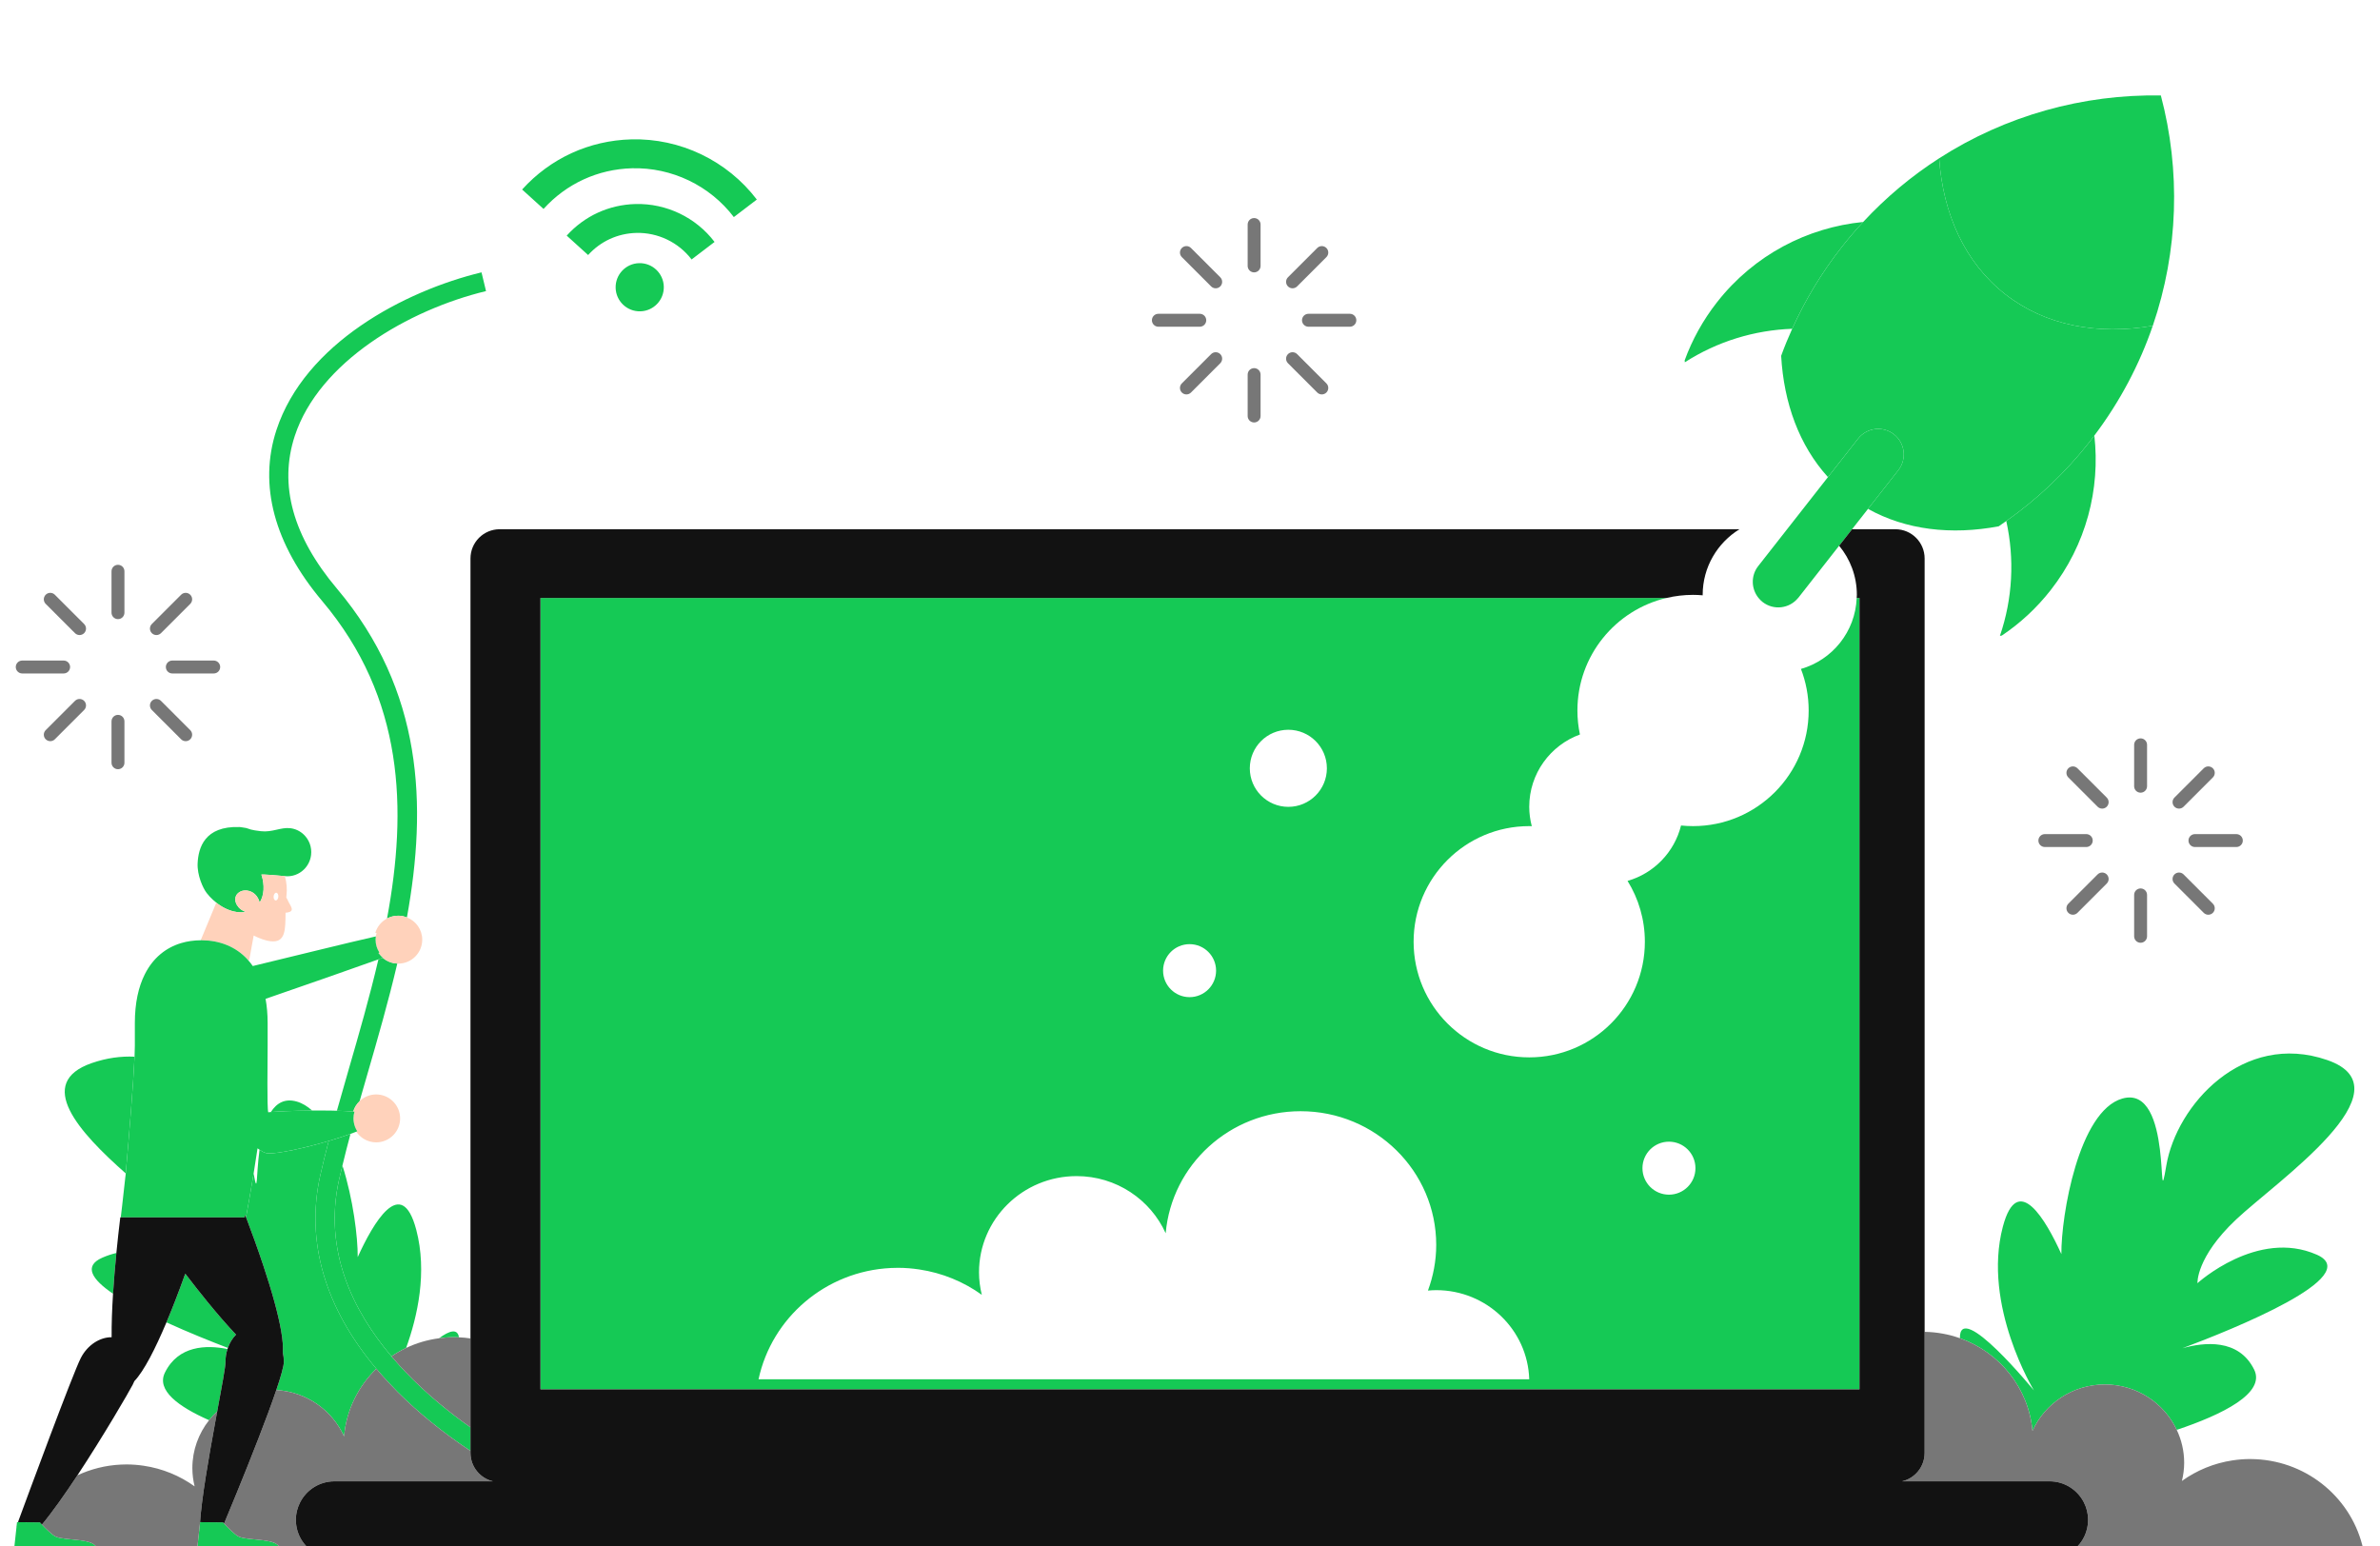
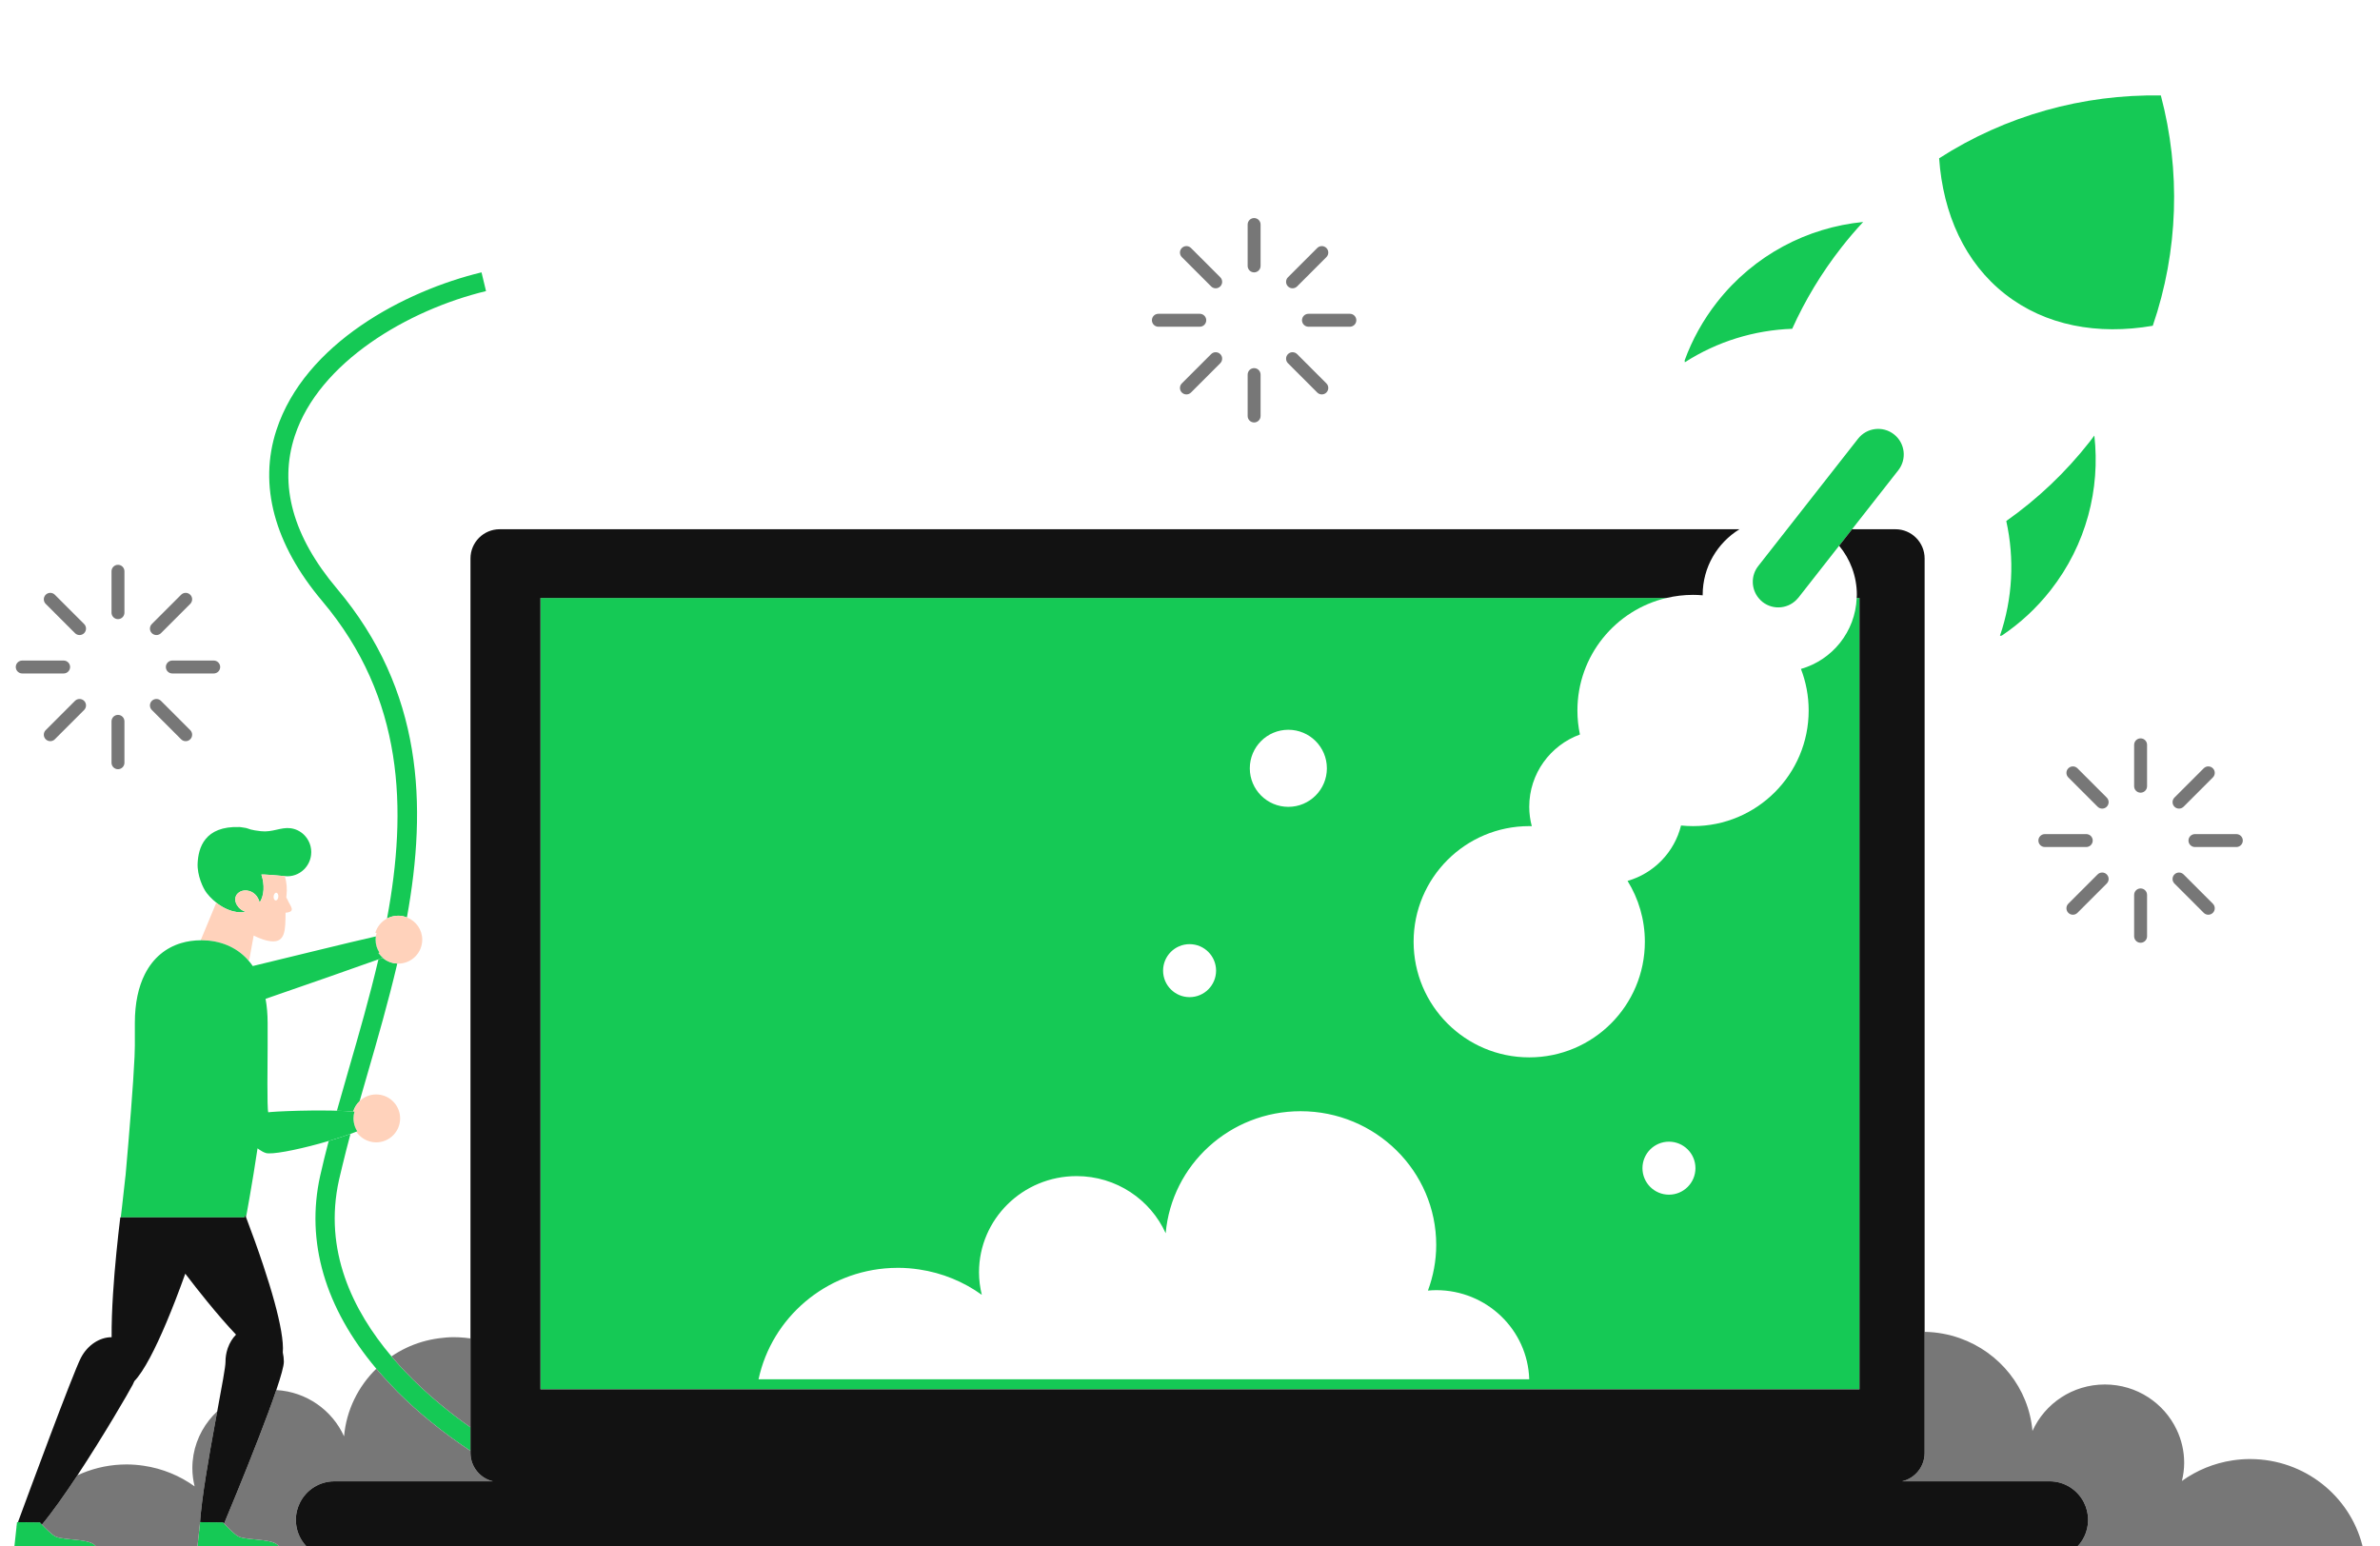
<svg xmlns="http://www.w3.org/2000/svg" width="494" height="321" viewBox="0 0 494 321" fill="none">
  <g clip-path="url(#clip0_78_25149)">
    <path d="M99.944 56.533L100.882 60.422C84.75 64.316 66.216 75.129 61.179 90.506C57.845 100.686 60.792 111.345 69.941 122.188C87.81 143.366 88.687 167.15 84.462 190.432C84.034 190.265 83.588 190.137 83.112 190.094C82.964 190.08 82.816 190.073 82.665 190.073C81.822 190.073 81.029 190.284 80.334 190.653C84.547 167.999 83.905 144.941 66.883 124.767C56.923 112.962 53.635 100.684 57.377 89.261C63.273 71.265 83.992 60.383 99.944 56.533ZM74.642 228.567C75.15 226.793 75.668 225 76.195 223.178C78.376 215.645 80.618 207.878 82.462 200.004C81.591 199.968 80.779 199.712 80.08 199.282C79.857 199.145 79.66 198.974 79.462 198.805C79.177 198.907 78.873 199.016 78.547 199.131C76.731 206.918 74.51 214.61 72.352 222.065C71.515 224.959 70.707 227.774 69.928 230.554C71.121 230.59 72.267 230.648 73.31 230.731C73.559 229.895 74.029 229.157 74.642 228.567ZM83.987 284.591C83.612 284.195 83.24 283.795 82.87 283.387C82.323 282.784 81.783 282.168 81.251 281.538C73.208 272.023 67.116 259.533 70.365 244.91C70.583 243.929 70.836 242.922 71.076 241.926C71.595 239.771 72.15 237.586 72.752 235.357C71.592 235.778 70.318 236.197 69.004 236.598C68.904 236.628 68.808 236.66 68.708 236.69C68.549 236.738 68.387 236.781 68.228 236.828C67.592 239.266 66.986 241.681 66.46 244.044C63.42 257.72 67.454 271.462 78.111 284.106C79.023 285.188 79.992 286.26 81.001 287.326C81.099 287.429 81.197 287.531 81.296 287.634C81.697 288.054 82.082 288.477 82.499 288.893C84.721 291.115 86.98 293.124 89.164 294.914C92.255 297.449 95.191 299.54 97.655 301.164V296.28C95.64 294.864 93.409 293.185 91.107 291.259C88.752 289.287 86.326 287.059 83.987 284.591ZM433.756 91.674C428.684 98.145 422.824 103.638 416.428 108.149C418.163 115.98 417.764 124.242 415.109 131.984C415.244 131.963 415.378 131.943 415.511 131.919C419.267 129.4 422.694 126.256 425.632 122.508C433.053 113.041 435.961 101.484 434.709 90.404C434.391 90.827 434.084 91.256 433.756 91.674ZM382.256 51.304C383.684 49.482 385.176 47.74 386.723 46.073C375.186 47.216 364.114 52.875 356.399 62.719C353.461 66.467 351.225 70.545 349.676 74.793C349.684 74.931 349.698 75.064 349.708 75.199C356.436 70.872 364.16 68.525 371.992 68.247C374.662 62.331 378.075 56.638 382.256 51.304ZM448.513 19.816C432.394 19.53 416.317 23.969 402.492 32.858C403.308 44.43 407.834 54.5 416.188 61.05C424.545 67.6 435.404 69.59 446.836 67.619C452.167 52.071 452.639 35.399 448.513 19.816ZM393.118 90.155C390.812 88.347 387.475 88.751 385.669 91.057L379.416 99.033L372.553 107.789L370.934 109.854L364.939 117.502C363.381 119.489 363.475 122.234 365.002 124.113C365.247 124.415 365.522 124.7 365.841 124.951C368.123 126.74 371.407 126.356 373.229 124.113C373.248 124.09 373.272 124.072 373.291 124.049L381.737 113.274L384.419 109.854L387.732 105.629L394.023 97.604C395.827 95.297 395.424 91.961 393.118 90.155ZM60.269 171.91C58.269 171.669 56.534 172.808 54.163 172.532C53.621 172.468 53.206 172.41 52.883 172.357C51.233 172.085 51.925 171.928 50.035 171.701C49.94 171.688 49.845 171.677 49.755 171.67L49.727 171.667C42.419 171.408 41.172 176.04 41.02 179.192C40.902 181.653 42.123 184.372 42.902 185.362C43.113 185.628 43.331 185.883 43.554 186.128C43.98 186.589 44.435 186.989 44.901 187.357C45.007 187.441 45.111 187.537 45.219 187.615C45.232 187.627 45.243 187.636 45.261 187.644C46.49 188.539 47.809 189.103 49.064 189.292C49.732 189.397 50.378 189.396 50.986 189.284C50.626 189.167 50.285 188.989 49.984 188.757C49.667 188.517 49.394 188.212 49.179 187.853C48.684 187.033 48.685 185.999 49.445 185.353C50.463 184.488 52.041 184.763 52.944 185.634C53.418 186.091 53.731 186.693 53.9 187.337C54.847 185.841 54.961 183.732 54.271 181.573C53.798 181.372 58.681 181.803 59.07 181.85L59.127 181.858H59.131C60.623 182.02 62.037 181.485 63.053 180.51C63.862 179.735 64.421 178.68 64.569 177.471C64.766 175.83 64.154 174.283 63.053 173.231C62.313 172.526 61.355 172.042 60.269 171.91ZM49.618 318.979C48.782 318.635 47.121 316.908 46.508 316.25C46.361 316.092 46.273 315.994 46.273 315.994L41.533 315.953L41.49 316.348L40.795 322.77L40.774 322.965L54.925 323.088C54.925 323.088 56.187 323.129 57.115 322.77C57.666 322.557 58.101 322.203 58.084 321.614C58.015 319.184 51.819 319.881 49.618 318.979ZM11.618 318.979C10.859 318.667 9.423 317.217 8.705 316.459C8.442 316.182 8.272 315.994 8.272 315.994L5.376 315.969L3.727 315.955L3.532 315.953L3.45 316.709L3.433 316.869L2.835 322.39L2.794 322.769L2.773 322.964L16.924 323.087C16.924 323.087 18.186 323.128 19.114 322.769C19.665 322.556 20.1 322.202 20.083 321.613C20.015 319.184 13.819 319.881 11.618 318.979Z" fill="#15C955" />
    <path d="M59.422 186.285C59.432 186.181 59.442 186.078 59.455 185.974C59.63 184.525 59.496 183.128 59.125 181.857L59.068 181.849C58.679 181.802 53.797 181.37 54.269 181.572C54.958 183.73 54.845 185.84 53.898 187.336C53.729 186.691 53.416 186.09 52.942 185.633C52.039 184.762 50.461 184.487 49.443 185.352C48.683 185.998 48.682 187.032 49.177 187.852C49.392 188.211 49.664 188.516 49.982 188.756C50.283 188.988 50.624 189.166 50.984 189.283C50.377 189.394 49.73 189.396 49.062 189.291C47.807 189.102 46.488 188.537 45.259 187.643C45.241 187.635 45.23 187.625 45.217 187.614C45.109 187.536 45.005 187.44 44.899 187.356L41.656 195.174C41.659 195.174 41.662 195.174 41.665 195.174C41.7 195.174 41.733 195.17 41.769 195.17C41.82 195.17 41.869 195.174 41.919 195.174C45.599 195.207 48.933 196.485 51.382 199.158C51.405 199.183 51.427 199.213 51.45 199.238L51.724 199.304L52.653 194.191C53.928 194.828 55.151 195.252 56.141 195.371C59.303 195.754 59.229 192.973 59.271 189.453C59.61 189.432 59.915 189.373 60.135 189.279C61.127 188.863 60.174 187.935 59.68 186.759C59.609 186.59 59.52 186.432 59.422 186.285ZM57.205 186.902C56.937 186.871 56.751 186.49 56.793 186.048C56.835 185.609 57.088 185.275 57.359 185.304C57.629 185.333 57.816 185.716 57.773 186.156C57.729 186.596 57.477 186.932 57.205 186.902ZM83.051 232.145C83.051 234.893 80.822 237.12 78.076 237.12C77.127 237.12 76.244 236.847 75.49 236.384C74.877 236.007 74.351 235.505 73.949 234.907C74.017 234.882 74.089 234.854 74.156 234.827C73.788 234.255 73.533 233.602 73.425 232.901C73.387 232.655 73.365 232.403 73.365 232.145C73.365 231.661 73.437 231.194 73.567 230.752C73.483 230.744 73.396 230.738 73.31 230.732C73.558 229.894 74.028 229.157 74.641 228.567C75.534 227.709 76.739 227.171 78.076 227.171C78.227 227.171 78.375 227.179 78.523 227.192C81.061 227.42 83.051 229.549 83.051 232.145ZM87.641 195.045C87.641 197.793 85.412 200.02 82.666 200.02C82.597 200.02 82.53 200.008 82.462 200.005C81.591 199.969 80.779 199.713 80.08 199.283C79.857 199.146 79.66 198.975 79.462 198.806C79.213 198.594 78.991 198.359 78.788 198.103C78.707 198.001 78.611 197.914 78.538 197.806C78.606 197.781 78.678 197.753 78.745 197.726C78.247 196.953 77.954 196.035 77.954 195.044C77.954 194.816 77.973 194.593 78.003 194.374C78.037 194.127 78.087 193.886 78.156 193.651C78.072 193.643 77.985 193.637 77.899 193.631C78.281 192.342 79.17 191.272 80.334 190.651C81.029 190.282 81.822 190.071 82.665 190.071C82.816 190.071 82.964 190.079 83.112 190.092C83.588 190.135 84.034 190.263 84.462 190.43C86.317 191.153 87.641 192.936 87.641 195.045Z" fill="#FFD2BB" />
-     <path d="M157.091 41.421L152.319 45.058C147.319 38.498 139.423 34.721 131.189 34.927C124.103 35.115 117.579 38.112 112.818 43.366L108.372 39.338C114.243 32.857 122.29 29.161 131.032 28.929C141.181 28.659 150.926 33.332 157.091 41.421ZM480.89 260.439C468.563 254.998 456.112 266.351 456.112 266.351C456.112 266.351 455.784 260.996 464.147 253.119C472.509 245.242 500.526 226.066 483.034 220.029C465.542 213.994 451.768 229.4 449.646 241.937C447.523 254.472 451.249 224.966 440.52 228.025C431.464 230.608 427.803 252.328 427.866 260.313C424.735 253.414 418.794 242.945 415.712 254.65C411.407 271.005 422.173 288.617 422.173 288.617C422.173 288.617 406.662 269.644 406.802 277.769C415.032 280.68 421.085 288.098 421.867 297.021C424.434 291.339 430.188 287.375 436.893 287.375C443.511 287.375 449.204 291.238 451.817 296.796C461.354 293.594 470.288 289.171 467.881 284.287C464.676 277.787 457.459 278.592 452.988 279.855C463.398 275.959 490.969 264.891 480.89 260.439ZM91.126 277.781C92.127 277.648 93.141 277.556 94.179 277.556C94.544 277.556 94.907 277.567 95.267 277.583C94.96 275.684 93.276 276.198 91.126 277.781ZM74.247 260.938C74.28 256.779 73.301 248.893 71.077 241.925C70.837 242.921 70.584 243.928 70.366 244.909C67.117 259.532 73.209 272.022 81.252 281.537C82.218 280.881 83.233 280.294 84.298 279.788C86.678 273.201 88.715 264.058 86.402 255.272C83.319 243.568 77.377 254.038 74.247 260.938ZM66.461 244.043C66.986 241.68 67.592 239.266 68.229 236.827C67.576 237.019 66.92 237.212 66.261 237.392C61.249 238.763 56.324 239.706 55.162 239.326C54.676 239.165 54.255 238.927 53.868 238.656C53.146 243.988 53.511 248.469 52.641 243.572C52.052 247.195 51.53 250.11 51.257 251.601C51.216 251.82 51.18 252.019 51.151 252.173C51.108 252.409 51.078 252.566 51.064 252.642C52.288 255.865 53.537 259.314 54.662 262.699C55.527 265.301 56.318 267.861 56.97 270.24C58.178 274.66 58.899 278.455 58.698 280.74C58.836 281.345 58.917 281.98 58.921 282.636C58.925 283.532 58.309 285.703 57.35 288.532C63.64 288.891 68.972 292.735 71.415 298.143C71.895 292.664 74.376 287.758 78.113 284.103C67.455 271.461 63.421 257.719 66.461 244.043ZM61.593 228.648C59.116 227.942 57.412 228.973 56.226 230.82C57.545 230.708 60.99 230.547 64.787 230.511C63.805 229.631 62.745 228.977 61.593 228.648ZM23.461 268.539C23.637 265.744 23.88 262.87 24.154 260.08C23.18 260.314 22.201 260.631 21.222 261.062C17.262 262.812 19.12 265.583 23.461 268.539ZM34.231 284.91C32.428 288.568 36.988 291.967 43.397 294.789C43.914 294.133 44.478 293.519 45.089 292.949C46.044 287.801 46.808 283.726 46.803 282.693C46.799 281.748 46.95 280.847 47.217 280.017C42.811 279.132 37.012 279.271 34.231 284.91ZM38.457 264.381C37.79 266.24 37.093 268.117 36.377 269.961C35.777 271.506 35.164 273.023 34.548 274.484C39.103 276.568 43.793 278.446 47.296 279.787C47.677 278.712 48.257 277.766 48.992 277.029C47.115 275.052 45.101 272.715 43.077 270.24C41.523 268.34 39.965 266.357 38.457 264.381ZM19.079 220.652C7.159 224.766 16.373 234.981 26.099 243.564C26.801 235.654 27.69 224.801 27.927 219.337C25.12 219.203 22.159 219.59 19.079 220.652ZM416.428 108.149C422.824 103.638 428.684 98.145 433.756 91.674C434.084 91.256 434.391 90.827 434.709 90.404C440.059 83.305 444.096 75.615 446.837 67.619C435.404 69.59 424.546 67.599 416.189 61.05C407.835 54.499 403.309 44.43 402.493 32.858C396.804 36.515 391.496 40.926 386.723 46.073C385.176 47.74 383.684 49.483 382.256 51.304C378.075 56.638 374.662 62.33 371.992 68.247C371.158 70.096 370.39 71.966 369.702 73.855C370.254 83.704 373.478 92.497 379.416 99.032L385.669 91.056C387.476 88.749 390.813 88.346 393.118 90.154C395.424 91.961 395.827 95.297 394.021 97.603L387.73 105.628C395.565 109.999 405.009 111.093 414.854 109.248C415.385 108.894 415.904 108.519 416.428 108.149ZM131.902 42.349C126.396 42.494 121.326 44.823 117.626 48.906L122.072 52.934C124.661 50.077 128.208 48.448 132.06 48.347C136.536 48.234 140.829 50.288 143.547 53.855L148.319 50.219C144.437 45.123 138.3 42.184 131.902 42.349ZM132.651 54.625C129.89 54.698 127.712 56.994 127.784 59.756C127.857 62.516 130.153 64.694 132.915 64.621C135.675 64.55 137.853 62.253 137.78 59.492C137.708 56.731 135.411 54.553 132.651 54.625Z" fill="#15C955" />
    <path d="M433.413 315.477C433.413 314.163 433.09 312.924 432.527 311.831C431.201 309.248 428.515 307.477 425.413 307.477H421.903H394.818C397.49 306.842 399.48 304.446 399.48 301.581V276.452C402.047 276.494 404.505 276.96 406.8 277.77C415.03 280.681 421.083 288.099 421.865 297.022C424.432 291.34 430.186 287.376 436.891 287.376C443.509 287.376 449.202 291.239 451.815 296.797C452.792 298.872 453.352 301.177 453.352 303.614C453.352 304.923 453.181 306.188 452.883 307.403C455.94 305.206 459.535 303.704 463.438 303.124C464.606 302.95 465.797 302.851 467.017 302.851C467.414 302.851 467.811 302.865 468.209 302.882C479.248 303.413 488.316 311.284 490.541 321.648H430.503C432.281 320.18 433.413 317.96 433.413 315.477ZM97.655 301.58V301.162C95.191 299.538 92.255 297.447 89.164 294.912C86.98 293.122 84.721 291.112 82.499 288.891C82.082 288.475 81.698 288.052 81.296 287.632C81.197 287.529 81.099 287.427 81.001 287.324C79.992 286.259 79.023 285.186 78.111 284.104C74.374 287.759 71.894 292.665 71.413 298.144C68.97 292.736 63.637 288.892 57.348 288.533C56.38 291.39 55.063 294.919 53.676 298.5C50.554 306.561 47.095 314.846 46.507 316.25C47.12 316.907 48.781 318.635 49.617 318.979C51.818 319.881 58.013 319.184 58.083 321.614C58.1 322.203 57.666 322.557 57.114 322.77H66.135C63.352 321.518 61.411 318.726 61.411 315.477C61.411 314.138 61.744 312.879 62.326 311.77C63.663 309.219 66.332 307.477 69.411 307.477H80.697H102.315C99.645 306.842 97.655 304.445 97.655 301.58ZM83.987 284.591C86.326 287.059 88.752 289.287 91.108 291.258C93.41 293.184 95.641 294.862 97.656 296.279V277.817C96.872 277.699 96.075 277.622 95.268 277.585C94.907 277.568 94.545 277.558 94.18 277.558C93.142 277.558 92.128 277.65 91.127 277.783C88.71 278.101 86.414 278.786 84.298 279.791C83.233 280.297 82.218 280.884 81.252 281.54C81.784 282.17 82.324 282.786 82.871 283.389C83.24 283.795 83.612 284.195 83.987 284.591ZM2.794 322.77L2.835 322.391C2.805 322.519 2.764 322.641 2.737 322.77H2.794ZM39.927 304.736C39.927 306.045 40.098 307.31 40.396 308.525C37.339 306.328 33.744 304.826 29.841 304.246C28.673 304.072 27.482 303.973 26.262 303.973C25.865 303.973 25.468 303.987 25.07 304.004C21.863 304.158 18.832 304.947 16.078 306.222C13.499 310.131 10.889 313.841 8.706 316.459C9.424 317.217 10.86 318.667 11.619 318.979C13.82 319.881 20.015 319.184 20.085 321.614C20.102 322.203 19.668 322.557 19.116 322.77H40.795L41.49 316.348C41.844 310.967 43.337 302.467 44.651 295.323C44.8 294.511 44.947 293.719 45.09 292.95C44.479 293.52 43.915 294.134 43.398 294.79C41.23 297.539 39.927 300.984 39.927 304.736ZM444.309 164.538C445.05 164.538 445.65 163.938 445.65 163.197V154.603C445.65 153.863 445.05 153.262 444.309 153.262C443.569 153.262 442.968 153.863 442.968 154.603V163.197C442.968 163.938 443.568 164.538 444.309 164.538ZM444.309 195.689C445.05 195.689 445.65 195.089 445.65 194.347V185.753C445.65 185.013 445.05 184.411 444.309 184.411C443.569 184.411 442.968 185.013 442.968 185.753V194.347C442.968 195.09 443.568 195.689 444.309 195.689ZM424.437 175.816H433.031C433.771 175.816 434.372 175.216 434.372 174.474C434.372 173.734 433.771 173.134 433.031 173.134H424.437C423.697 173.134 423.095 173.734 423.095 174.474C423.095 175.217 423.696 175.816 424.437 175.816ZM454.247 174.475C454.247 175.217 454.848 175.817 455.588 175.817H464.182C464.923 175.817 465.524 175.217 465.524 174.475C465.524 173.735 464.923 173.135 464.182 173.135H455.588C454.848 173.135 454.247 173.734 454.247 174.475ZM435.386 167.45C435.648 167.712 435.99 167.843 436.334 167.843C436.677 167.843 437.02 167.712 437.282 167.45C437.806 166.925 437.806 166.077 437.282 165.553L431.204 159.476C430.681 158.952 429.832 158.952 429.308 159.476C428.785 159.999 428.785 160.849 429.308 161.372L435.386 167.45ZM457.413 189.477C457.675 189.739 458.018 189.87 458.361 189.87C458.704 189.87 459.048 189.739 459.309 189.477C459.833 188.954 459.833 188.104 459.309 187.581L453.233 181.503C452.708 180.98 451.859 180.98 451.335 181.503C450.812 182.028 450.812 182.876 451.335 183.399L457.413 189.477ZM435.386 181.502L429.308 187.58C428.785 188.103 428.785 188.953 429.308 189.476C429.571 189.738 429.913 189.869 430.257 189.869C430.601 189.869 430.944 189.738 431.204 189.476L437.282 183.398C437.806 182.875 437.806 182.027 437.282 181.502C436.759 180.979 435.909 180.979 435.386 181.502ZM452.284 167.842C452.627 167.842 452.971 167.711 453.233 167.449L459.309 161.371C459.833 160.848 459.833 159.998 459.309 159.475C458.786 158.951 457.936 158.951 457.413 159.475L451.335 165.552C450.812 166.076 450.812 166.924 451.335 167.449C451.598 167.711 451.94 167.842 452.284 167.842ZM260.309 45.262C259.569 45.262 258.968 45.863 258.968 46.603V55.197C258.968 55.938 259.569 56.538 260.309 56.538C261.05 56.538 261.65 55.938 261.65 55.197V46.603C261.649 45.863 261.05 45.262 260.309 45.262ZM260.309 76.413C259.569 76.413 258.968 77.014 258.968 77.755V86.349C258.968 87.09 259.569 87.691 260.309 87.691C261.05 87.691 261.65 87.09 261.65 86.349V77.755C261.649 77.013 261.05 76.413 260.309 76.413ZM250.371 66.475C250.371 65.735 249.77 65.134 249.03 65.134H240.436C239.696 65.134 239.094 65.735 239.094 66.475C239.094 67.216 239.696 67.817 240.436 67.817H249.03C249.771 67.817 250.371 67.216 250.371 66.475ZM280.182 65.134H271.588C270.848 65.134 270.247 65.735 270.247 66.475C270.247 67.216 270.848 67.817 271.588 67.817H280.182C280.923 67.817 281.524 67.216 281.524 66.475C281.523 65.735 280.923 65.134 280.182 65.134ZM247.204 51.475C246.681 50.951 245.832 50.951 245.308 51.475C244.785 51.998 244.785 52.848 245.308 53.371L251.386 59.449C251.648 59.711 251.99 59.842 252.334 59.842C252.677 59.842 253.02 59.711 253.282 59.449C253.806 58.924 253.806 58.076 253.282 57.552L247.204 51.475ZM269.233 73.502C268.708 72.979 267.859 72.979 267.335 73.502C266.812 74.026 266.812 74.875 267.335 75.398L273.413 81.476C273.675 81.738 274.018 81.869 274.361 81.869C274.704 81.869 275.048 81.738 275.309 81.476C275.833 80.952 275.833 80.103 275.309 79.579L269.233 73.502ZM251.386 73.502L245.308 79.579C244.785 80.103 244.785 80.952 245.308 81.476C245.571 81.738 245.913 81.869 246.257 81.869C246.601 81.869 246.944 81.738 247.204 81.476L253.282 75.398C253.806 74.875 253.806 74.026 253.282 73.502C252.759 72.979 251.909 72.979 251.386 73.502ZM268.284 59.842C268.627 59.842 268.971 59.711 269.233 59.449L275.309 53.371C275.833 52.848 275.833 51.998 275.309 51.475C274.786 50.951 273.936 50.951 273.413 51.475L267.335 57.552C266.812 58.076 266.812 58.924 267.335 59.449C267.598 59.711 267.94 59.842 268.284 59.842ZM24.488 128.512C25.229 128.512 25.829 127.912 25.829 127.171V118.577C25.829 117.837 25.229 117.236 24.488 117.236C23.748 117.236 23.147 117.837 23.147 118.577V127.171C23.147 127.913 23.748 128.512 24.488 128.512ZM24.488 159.665C25.229 159.665 25.829 159.064 25.829 158.323V149.729C25.829 148.988 25.229 148.387 24.488 148.387C23.748 148.387 23.147 148.988 23.147 149.729V158.323C23.147 159.064 23.748 159.665 24.488 159.665ZM14.551 138.45C14.551 137.71 13.95 137.109 13.21 137.109H4.616C3.876 137.109 3.274 137.71 3.274 138.45C3.274 139.191 3.876 139.792 4.616 139.792H13.21C13.95 139.792 14.551 139.191 14.551 138.45ZM44.361 137.109H35.767C35.027 137.109 34.426 137.71 34.426 138.45C34.426 139.191 35.027 139.792 35.767 139.792H44.361C45.102 139.792 45.703 139.191 45.703 138.45C45.703 137.709 45.103 137.109 44.361 137.109ZM15.565 131.424C15.827 131.686 16.169 131.817 16.513 131.817C16.856 131.817 17.199 131.686 17.461 131.424C17.985 130.899 17.985 130.051 17.461 129.527L11.383 123.45C10.86 122.926 10.011 122.926 9.487 123.45C8.964 123.973 8.964 124.823 9.487 125.346L15.565 131.424ZM37.593 153.452C37.855 153.714 38.198 153.845 38.541 153.845C38.884 153.845 39.228 153.714 39.489 153.452C40.013 152.928 40.013 152.079 39.489 151.555L33.413 145.478C32.888 144.955 32.039 144.955 31.515 145.478C30.992 146.002 30.992 146.851 31.515 147.374L37.593 153.452ZM15.565 145.477L9.487 151.554C8.964 152.078 8.964 152.927 9.487 153.451C9.75 153.713 10.092 153.844 10.436 153.844C10.78 153.844 11.123 153.713 11.383 153.451L17.461 147.373C17.985 146.85 17.985 146.001 17.461 145.477C16.938 144.954 16.089 144.954 15.565 145.477ZM32.464 131.817C32.807 131.817 33.151 131.686 33.413 131.424L39.489 125.346C40.013 124.823 40.013 123.973 39.489 123.45C38.966 122.926 38.116 122.926 37.593 123.45L31.515 129.527C30.992 130.051 30.992 130.899 31.515 131.424C31.777 131.686 32.12 131.817 32.464 131.817Z" fill="#777777" />
    <path d="M385.381 124.114C385.104 131.141 380.309 136.995 373.809 138.851C374.842 141.529 375.413 144.436 375.413 147.477C375.413 160.732 364.668 171.477 351.413 171.477C350.572 171.477 349.74 171.433 348.922 171.349C347.542 176.89 343.286 181.284 337.82 182.848C340.095 186.517 341.413 190.842 341.413 195.477C341.413 208.733 330.668 219.477 317.413 219.477C304.158 219.477 293.413 208.733 293.413 195.477C293.413 182.223 304.158 171.477 317.413 171.477C317.59 171.477 317.765 171.486 317.941 171.49C317.608 170.205 317.413 168.865 317.413 167.477C317.413 160.568 321.801 154.7 327.934 152.46C327.594 150.852 327.413 149.186 327.413 147.477C327.413 136.109 335.318 126.595 345.93 124.114H112.175V286.206V288.385H113.715H378.919H385.961V280.537V124.114H385.381ZM267.413 151.477C271.831 151.477 275.413 155.059 275.413 159.477C275.413 163.895 271.831 167.477 267.413 167.477C262.995 167.477 259.413 163.895 259.413 159.477C259.413 155.059 262.995 151.477 267.413 151.477ZM246.913 195.977C249.95 195.977 252.413 198.44 252.413 201.477C252.413 204.514 249.95 206.977 246.913 206.977C243.876 206.977 241.413 204.514 241.413 201.477C241.413 198.44 243.876 195.977 246.913 195.977ZM157.446 286.291C160.185 273.537 171.343 263.853 184.926 263.197C185.414 263.174 185.903 263.16 186.397 263.16C187.895 263.16 189.36 263.285 190.796 263.5C195.6 264.211 200.023 266.063 203.785 268.764C203.422 267.268 203.207 265.707 203.207 264.098C203.207 253.067 212.275 244.123 223.461 244.123C231.71 244.123 238.794 249.002 241.953 255.988C243.201 241.797 255.256 230.654 269.963 230.654C285.507 230.654 298.106 243.086 298.106 258.416C298.106 261.748 297.477 264.928 296.388 267.883C296.951 267.836 297.522 267.797 298.106 267.797C308.581 267.797 317.096 276.027 317.413 286.291H157.446V286.291ZM346.413 247.977C343.376 247.977 340.913 245.514 340.913 242.477C340.913 239.44 343.376 236.977 346.413 236.977C349.45 236.977 351.913 239.44 351.913 242.477C351.913 245.514 349.45 247.977 346.413 247.977ZM78.789 198.104C78.992 198.36 79.214 198.595 79.463 198.807C79.178 198.909 78.874 199.018 78.548 199.133C73.32 200.996 63.152 204.578 55.123 207.328C55.399 208.851 55.551 210.522 55.551 212.357V217.111C55.551 220.291 55.392 230.103 55.682 230.882C55.753 230.864 55.948 230.843 56.226 230.819C57.545 230.707 60.99 230.546 64.787 230.51C65.275 230.505 65.766 230.502 66.262 230.502C67.079 230.502 67.9 230.51 68.71 230.523C69.121 230.531 69.527 230.541 69.93 230.553C71.123 230.589 72.269 230.647 73.312 230.73C73.398 230.736 73.485 230.742 73.569 230.75C73.439 231.191 73.367 231.658 73.367 232.143C73.367 232.401 73.388 232.653 73.427 232.899C73.535 233.6 73.79 234.253 74.158 234.825C74.091 234.852 74.019 234.88 73.951 234.905C73.569 235.055 73.169 235.206 72.755 235.355C71.595 235.776 70.321 236.195 69.007 236.596C68.907 236.626 68.811 236.658 68.711 236.688C68.552 236.736 68.39 236.779 68.231 236.826C67.578 237.018 66.922 237.211 66.263 237.391C61.251 238.762 56.326 239.705 55.164 239.325C54.678 239.164 54.257 238.926 53.87 238.655C53.731 238.557 53.58 238.471 53.455 238.362C53.182 240.198 52.906 241.954 52.643 243.571C52.054 247.194 51.532 250.109 51.259 251.6C51.218 251.819 51.182 252.018 51.153 252.172C51.11 252.408 51.08 252.565 51.066 252.641C51.007 252.487 50.948 252.325 50.89 252.172C50.827 252.51 50.791 252.695 50.791 252.695H37.595H37.33H36.818H30.048H29.783H25.23H25.065C25.065 252.695 25.503 249.142 26.041 244.101C26.043 244.117 26.045 244.13 26.047 244.146C26.064 243.957 26.082 243.755 26.099 243.562C26.801 235.652 27.69 224.799 27.927 219.335C27.966 218.44 27.989 217.676 27.989 217.108V212.354C27.989 208.192 28.744 204.842 30.05 202.243C31.765 198.825 34.432 196.708 37.596 195.757C38.881 195.372 40.248 195.181 41.666 195.171C41.701 195.171 41.734 195.167 41.77 195.167C41.821 195.167 41.87 195.171 41.92 195.171C45.6 195.204 48.934 196.482 51.383 199.155C51.406 199.18 51.428 199.21 51.451 199.235C51.809 199.632 52.147 200.061 52.466 200.52C60.632 198.557 72.327 195.649 78.005 194.372C77.974 194.591 77.956 194.814 77.956 195.042C77.956 196.032 78.249 196.95 78.747 197.724C78.68 197.751 78.608 197.779 78.54 197.804C78.612 197.914 78.708 198.002 78.789 198.104Z" fill="#15C955" />
    <path d="M433.413 315.477C433.413 317.96 432.281 320.18 430.505 321.647C429.122 322.79 427.348 323.477 425.413 323.477H69.413C68.244 323.477 67.138 323.22 66.137 322.77C63.354 321.518 61.413 318.726 61.413 315.477C61.413 314.138 61.746 312.879 62.328 311.77C63.665 309.219 66.334 307.477 69.413 307.477H80.699H102.317C99.645 306.842 97.655 304.446 97.655 301.581V301.163V296.279V277.817V115.919C97.655 112.569 100.37 109.854 103.72 109.854H361.052C356.475 112.669 353.412 117.709 353.412 123.477C353.412 123.507 353.417 123.537 353.417 123.567C352.755 123.512 352.088 123.477 351.412 123.477C349.524 123.477 347.69 123.702 345.929 124.114H112.175V286.206V288.385H113.715H378.919H385.961V280.537V124.114H385.382C385.391 123.901 385.414 123.692 385.414 123.477C385.414 119.599 384.033 116.044 381.737 113.274L384.419 109.854H393.416C396.766 109.854 399.481 112.57 399.481 115.919V276.451V301.58C399.481 304.445 397.491 306.842 394.819 307.476H421.904H425.414C428.517 307.476 431.202 309.247 432.528 311.83C433.09 312.924 433.413 314.162 433.413 315.477ZM3.433 316.869L3.45 316.709C3.427 316.773 3.413 316.811 3.413 316.811C3.413 316.811 3.42 316.833 3.433 316.869ZM56.97 270.24C56.319 267.861 55.528 265.301 54.662 262.699C53.537 259.314 52.288 255.865 51.064 252.642C51.005 252.488 50.946 252.326 50.888 252.173C50.825 252.511 50.789 252.696 50.789 252.696H37.595H37.33H36.818H30.048H29.783H25.23H25.065H24.966C24.687 254.997 24.407 257.503 24.154 260.079C23.88 262.869 23.637 265.743 23.461 268.538C23.259 271.735 23.145 274.827 23.169 277.565C20.73 277.553 18.18 279.161 16.787 281.85C15.113 285.088 5.58 310.922 3.727 315.954L5.376 315.968L8.272 315.993C8.272 315.993 8.441 316.181 8.705 316.458C10.888 313.84 13.498 310.13 16.077 306.221C21.487 298.021 26.744 288.972 27.547 287.421C27.672 287.181 27.781 286.937 27.882 286.691C29.877 284.606 32.242 279.952 34.548 274.484C35.164 273.022 35.777 271.505 36.377 269.961C37.093 268.117 37.79 266.24 38.457 264.381C39.965 266.358 41.523 268.34 43.077 270.24C45.101 272.715 47.115 275.053 48.992 277.029C48.257 277.765 47.677 278.712 47.296 279.787C47.269 279.863 47.243 279.94 47.218 280.017C46.951 280.847 46.8 281.747 46.804 282.693C46.809 283.726 46.044 287.8 45.09 292.949C44.947 293.719 44.8 294.511 44.651 295.322C43.337 302.467 41.843 310.967 41.49 316.347L41.533 315.952L46.273 315.993C46.273 315.993 46.361 316.091 46.508 316.249C47.096 314.845 50.555 306.56 53.677 298.499C55.064 294.918 56.381 291.39 57.349 288.532C58.308 285.703 58.924 283.532 58.92 282.636C58.916 281.98 58.835 281.345 58.697 280.74C58.898 278.455 58.178 274.66 56.97 270.24Z" fill="#121212" />
  </g>
  <defs>
    <clipPath id="clip0_78_25149">
      <rect width="494" height="321" fill="white" />
    </clipPath>
  </defs>
</svg>